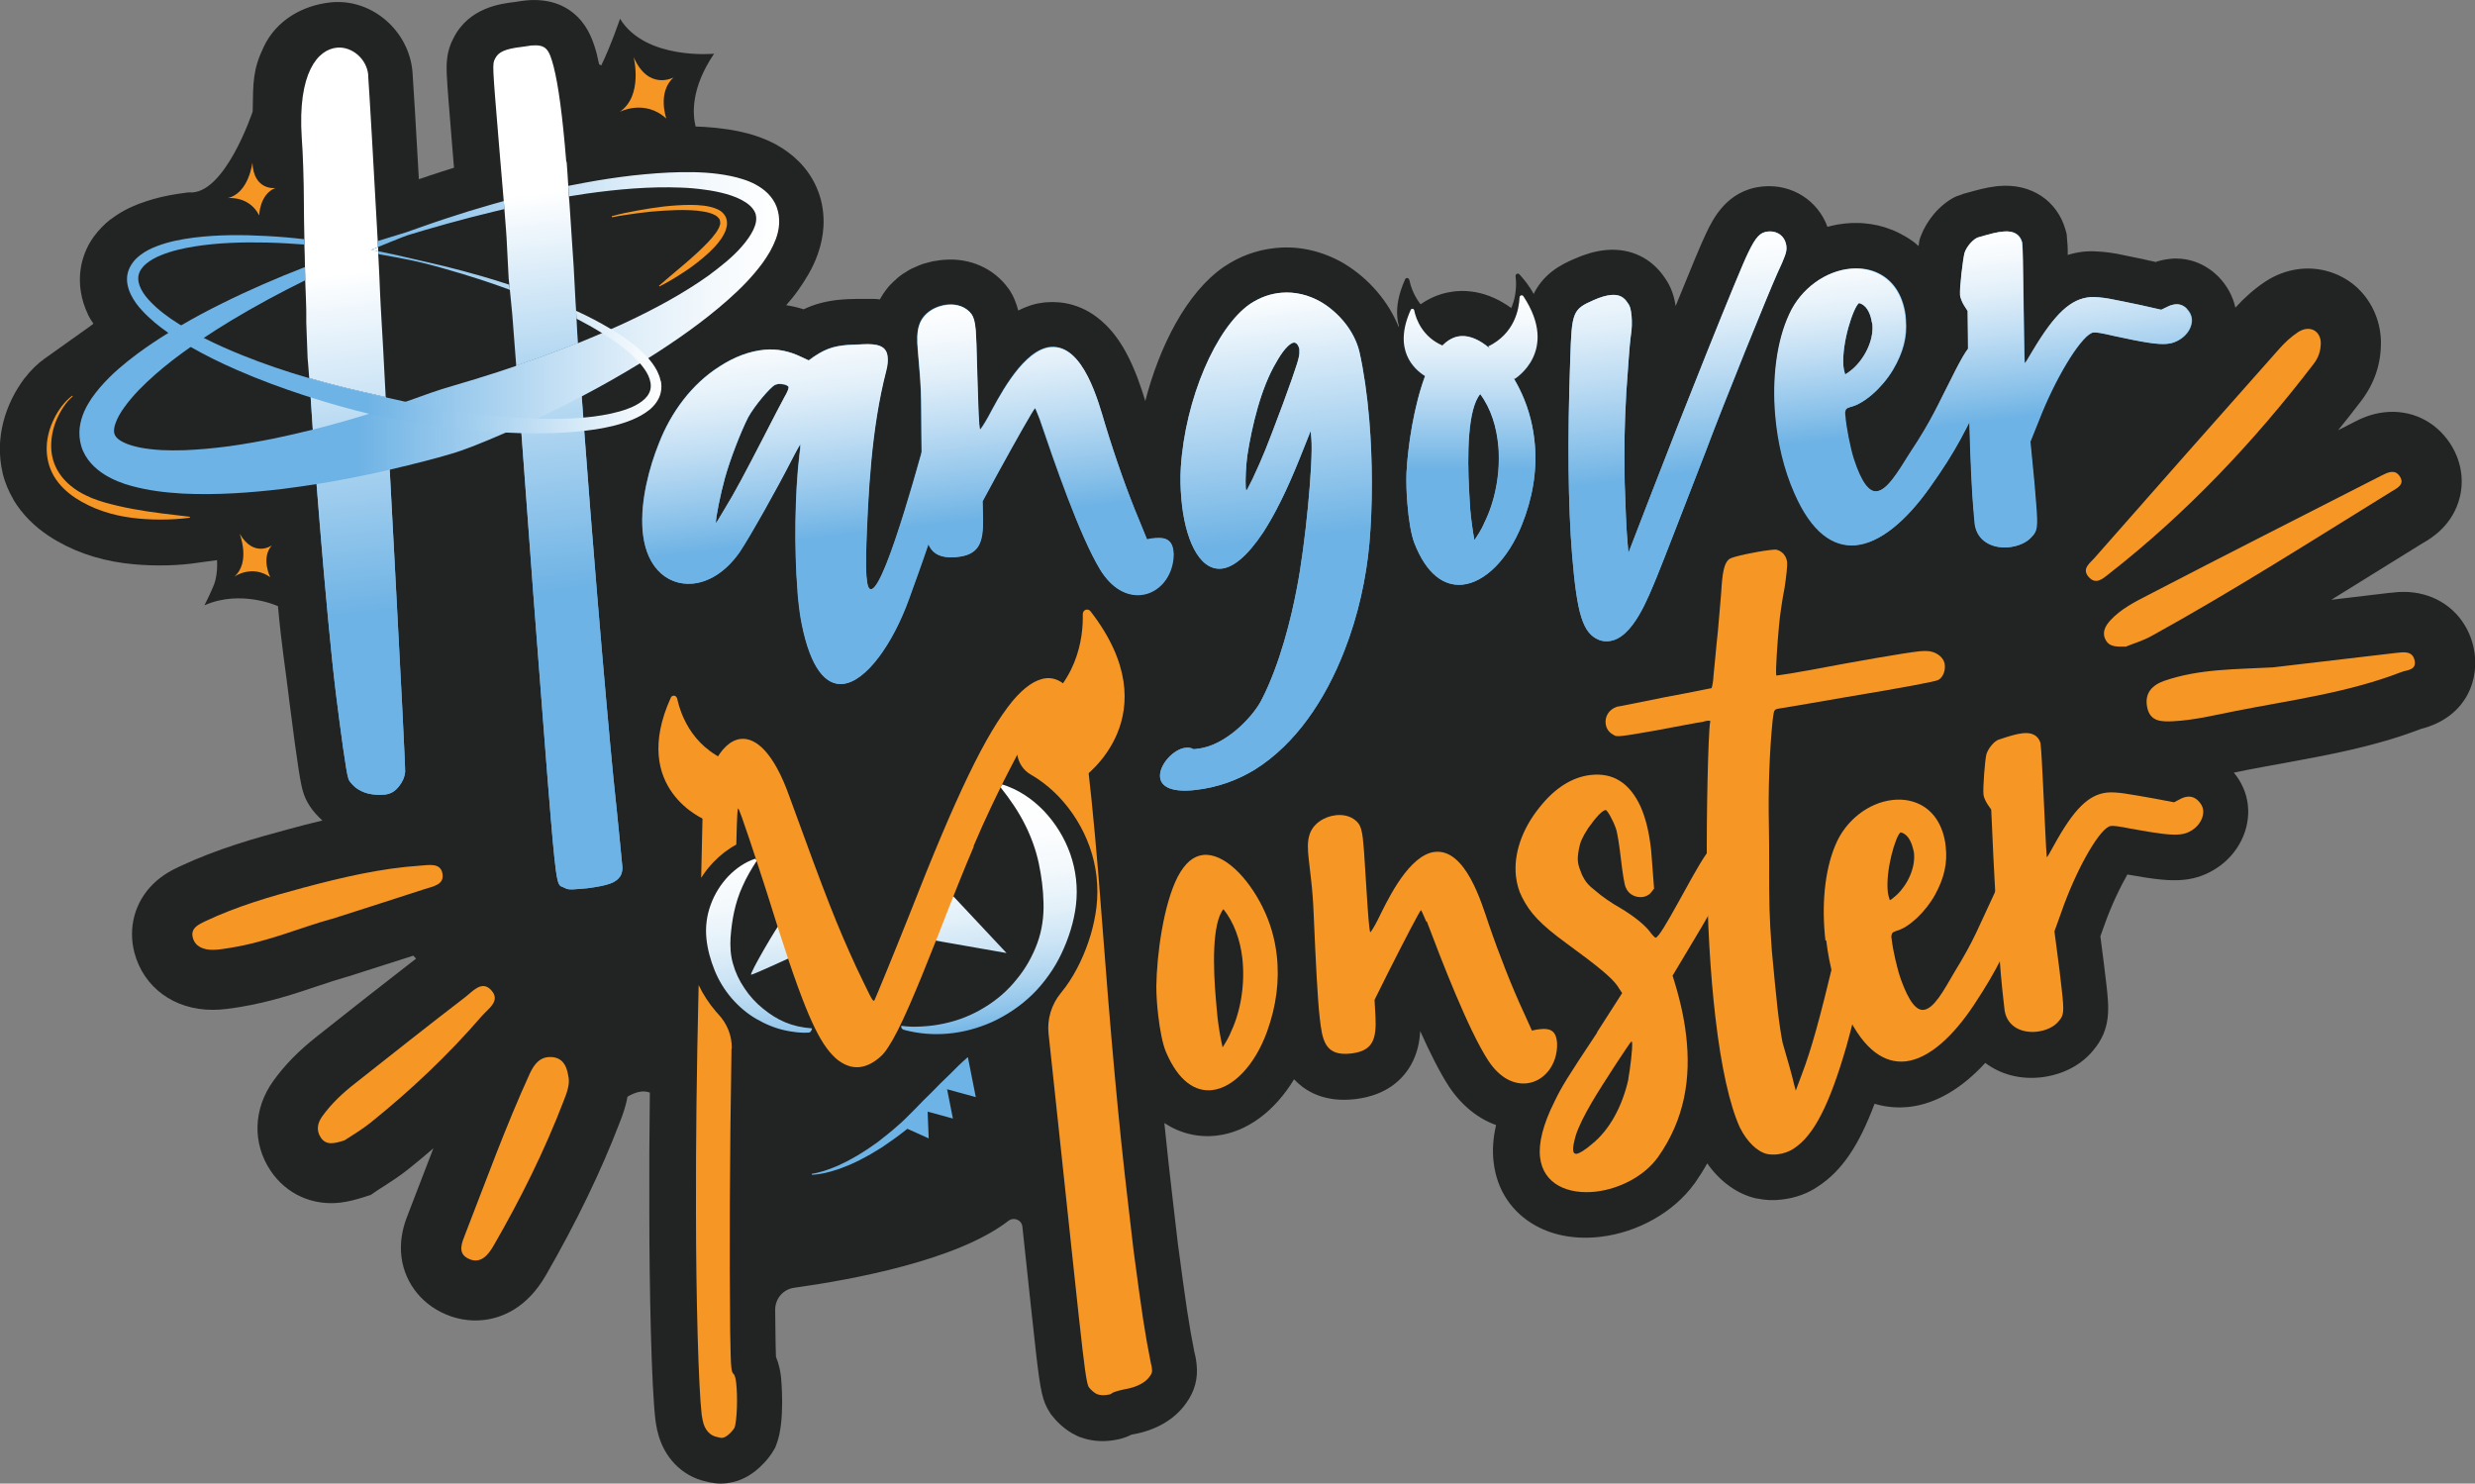
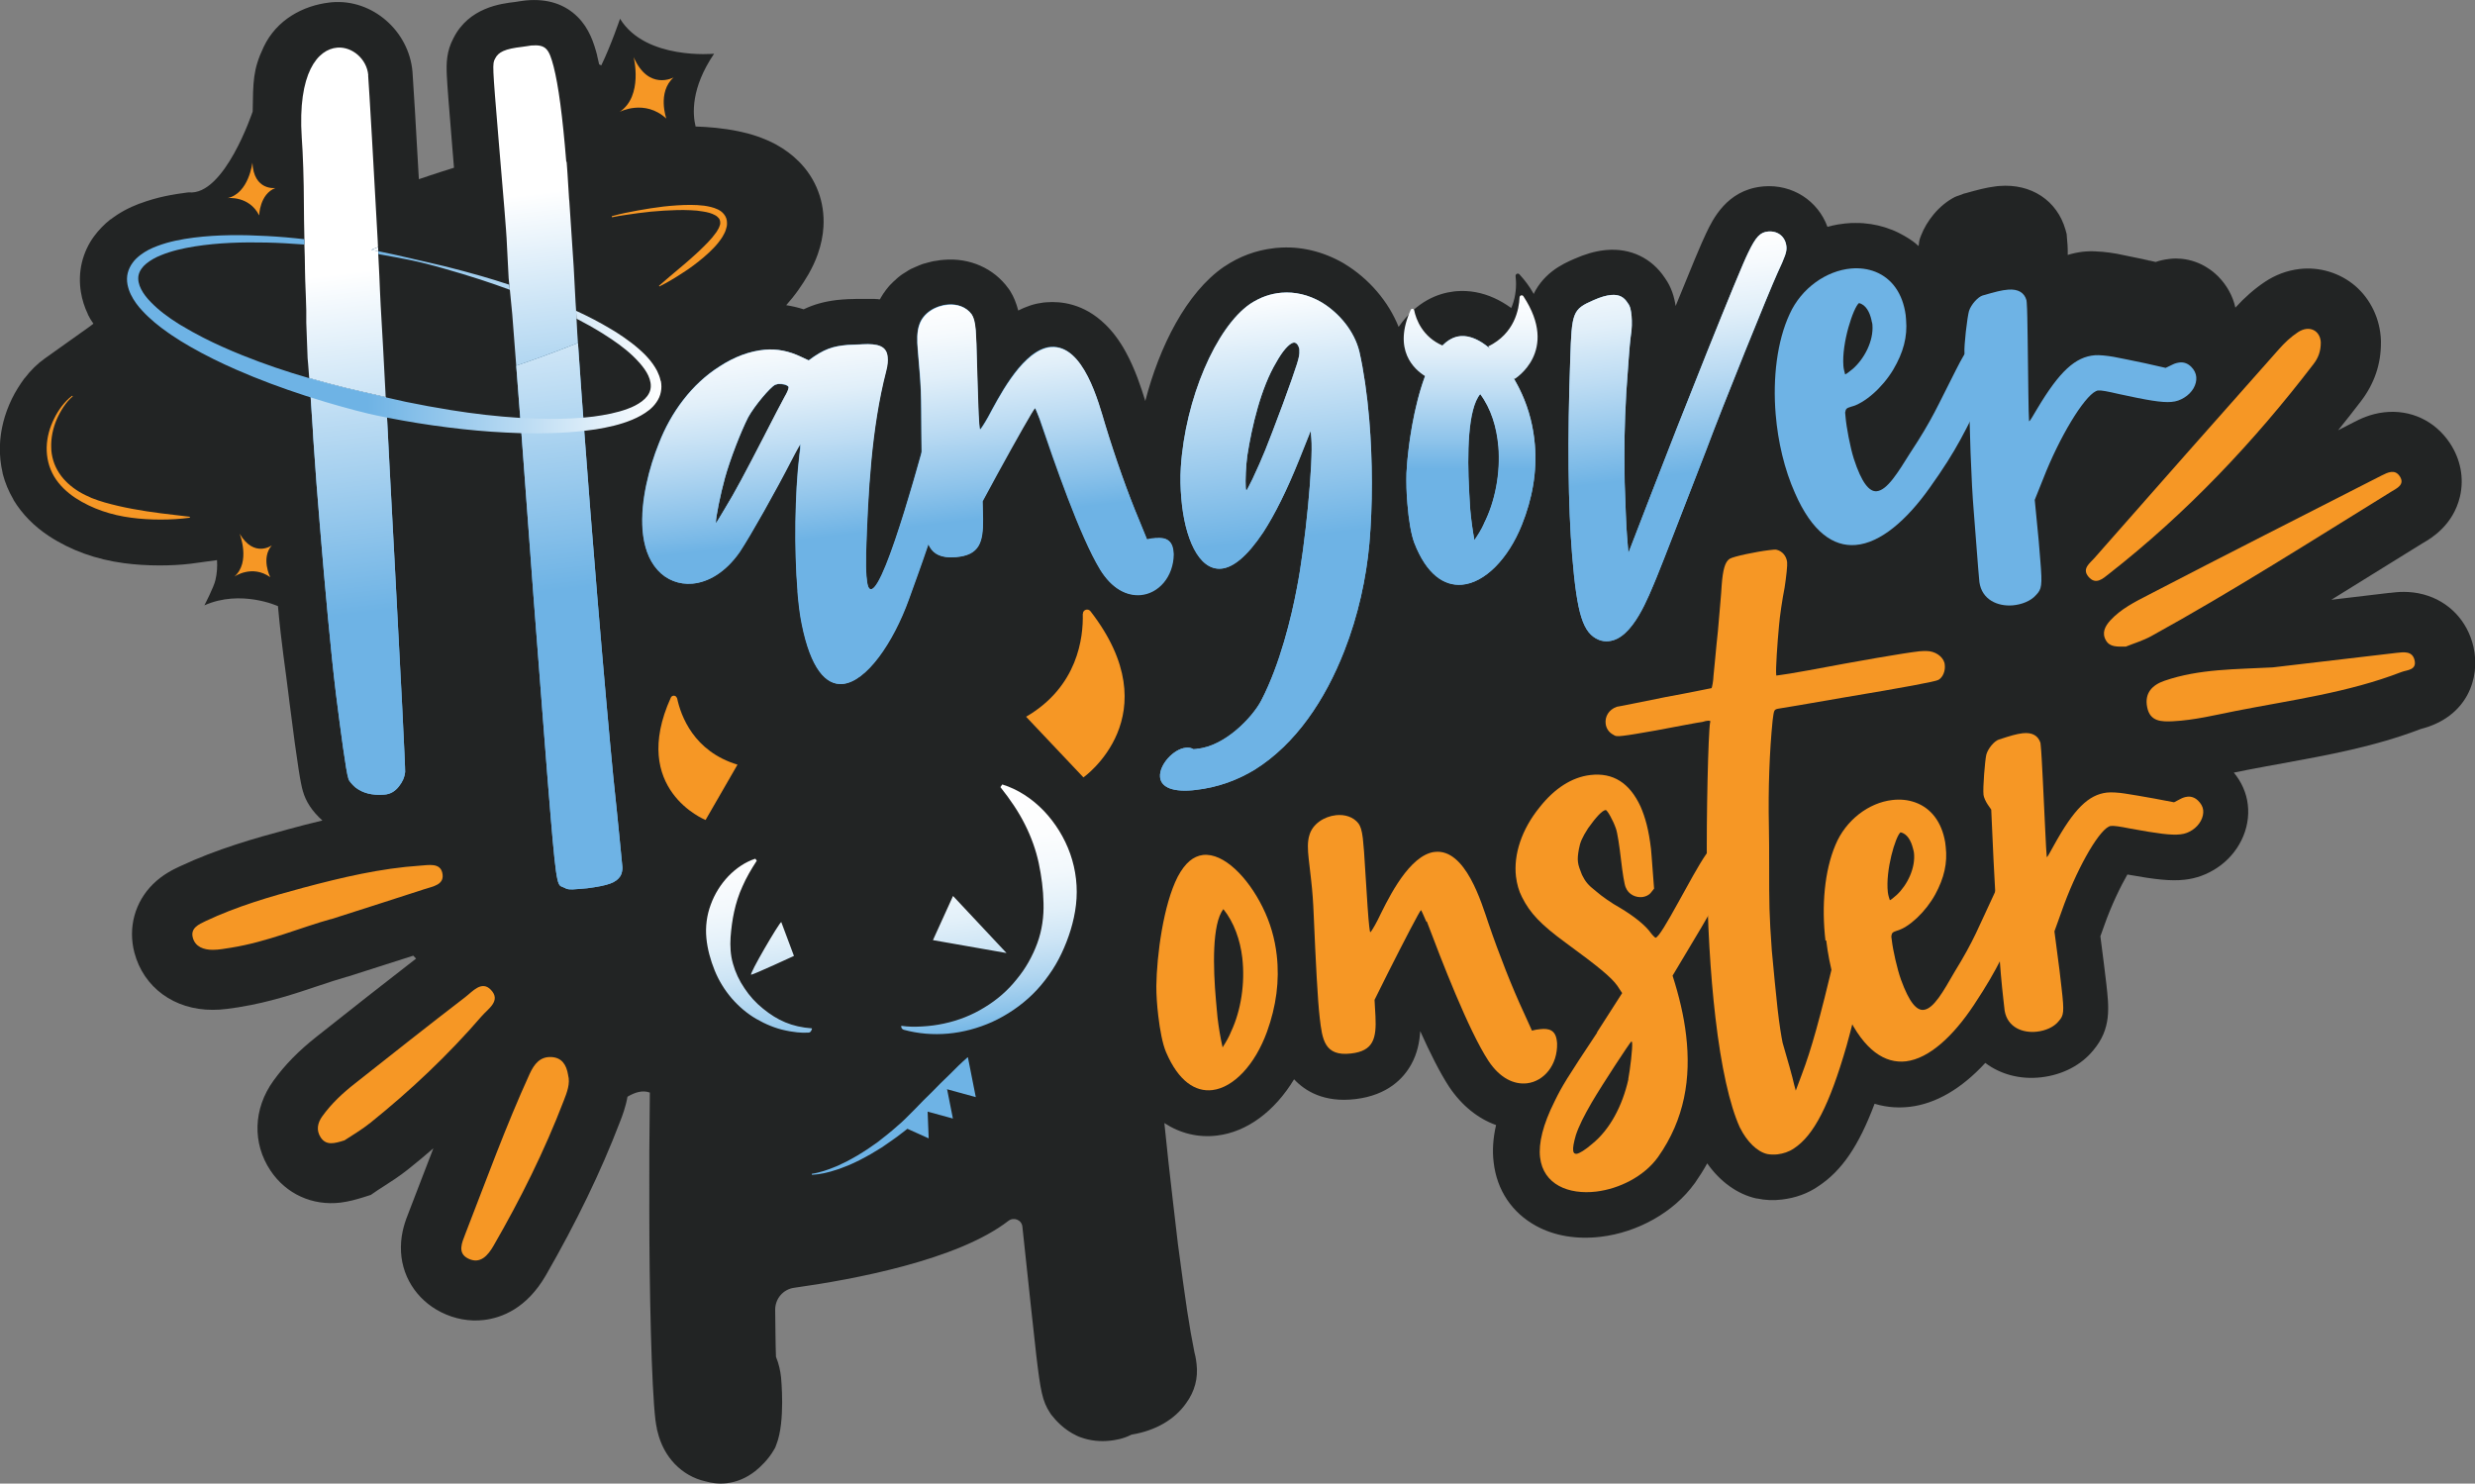
<svg xmlns="http://www.w3.org/2000/svg" xmlns:xlink="http://www.w3.org/1999/xlink" id="Layer_2" data-name="Layer 2" viewBox="0 0 186.02 111.51">
  <rect x="0" y="0" width="186.02" height="111.51" fill="#808080" stroke="none" />
  <defs>
    <style>
      .cls-1 {
        fill: url(#linear-gradient-8);
      }

      .cls-2 {
        fill: url(#linear-gradient-7);
      }

      .cls-3 {
        fill: url(#linear-gradient-5);
      }

      .cls-4 {
        fill: url(#linear-gradient-6);
      }

      .cls-5 {
        fill: url(#linear-gradient-9);
      }

      .cls-6 {
        fill: url(#linear-gradient-4);
      }

      .cls-7 {
        fill: url(#linear-gradient-3);
      }

      .cls-8 {
        fill: url(#linear-gradient-2);
      }

      .cls-9 {
        fill: url(#linear-gradient);
      }

      .cls-10 {
        fill: #222424;
      }

      .cls-11 {
        fill: #6eb3e5;
      }

      .cls-12 {
        fill: url(#linear-gradient-10);
      }

      .cls-13 {
        fill: url(#linear-gradient-11);
      }

      .cls-14 {
        fill: #f69725;
      }
    </style>
    <linearGradient id="linear-gradient" x1="1954.76" y1="1605.26" x2="1954.76" y2="1577.78" gradientTransform="translate(-2059.38 -1279.06) rotate(-6.7)" gradientUnits="userSpaceOnUse">
      <stop offset=".32" stop-color="#6eb3e5" />
      <stop offset=".38" stop-color="#8cc3ea" />
      <stop offset=".46" stop-color="#afd5f0" />
      <stop offset=".55" stop-color="#cce4f5" />
      <stop offset=".64" stop-color="#e2f0f9" />
      <stop offset=".74" stop-color="#f2f8fc" />
      <stop offset=".85" stop-color="#fcfdfe" />
      <stop offset="1" stop-color="#fff" />
    </linearGradient>
    <linearGradient id="linear-gradient-2" x1="1934.34" y1="1553.47" x2="1934.34" y2="1529.72" gradientTransform="translate(-2059.38 -1279.06) rotate(-6.7)" gradientUnits="userSpaceOnUse">
      <stop offset="0" stop-color="#6eb3e5" />
      <stop offset="1" stop-color="#fff" />
    </linearGradient>
    <linearGradient id="linear-gradient-3" x1="1919.49" y1="1560.49" x2="1919.49" y2="1533.97" xlink:href="#linear-gradient-2" />
    <linearGradient id="linear-gradient-4" x1="1925.77" y1="1581.91" x2="1925.77" y2="1532.21" gradientTransform="translate(-2059.38 -1279.06) rotate(-6.7)" gradientUnits="userSpaceOnUse">
      <stop offset=".45" stop-color="#6eb3e5" />
      <stop offset="1" stop-color="#fff" />
    </linearGradient>
    <linearGradient id="linear-gradient-5" x1="1959.23" y1="1568.88" x2="1959.23" y2="1541.5" gradientTransform="translate(-2059.38 -1279.06) rotate(-6.7)" gradientUnits="userSpaceOnUse">
      <stop offset=".4" stop-color="#6eb3e5" />
      <stop offset=".49" stop-color="#8bc2ea" />
      <stop offset=".66" stop-color="#bddcf3" />
      <stop offset=".8" stop-color="#e1eff9" />
      <stop offset=".92" stop-color="#f6fafd" />
      <stop offset="1" stop-color="#fff" />
    </linearGradient>
    <linearGradient id="linear-gradient-6" x1="1985.39" y1="1579.88" x2="1985.39" y2="1543.53" gradientTransform="translate(-2059.38 -1279.06) rotate(-6.7)" gradientUnits="userSpaceOnUse">
      <stop offset=".49" stop-color="#6eb3e5" />
      <stop offset="1" stop-color="#fff" />
    </linearGradient>
    <linearGradient id="linear-gradient-7" x1="2018.02" y1="1572.41" x2="2018.02" y2="1543.22" xlink:href="#linear-gradient-5" />
    <linearGradient id="linear-gradient-8" x1="2041.06" y1="1568.89" x2="2041.06" y2="1545.27" xlink:href="#linear-gradient-5" />
    <linearGradient id="linear-gradient-9" x1="5.96" y1="25.03" x2="58.56" y2="25.03" gradientTransform="matrix(1,0,0,1,0,0)" xlink:href="#linear-gradient-5" />
    <linearGradient id="linear-gradient-10" x1="9.54" y1="25.13" x2="49.69" y2="25.13" gradientTransform="matrix(1,0,0,1,0,0)" xlink:href="#linear-gradient-4" />
    <linearGradient id="linear-gradient-11" x1="110.54" y1="43.96" x2="110.54" y2="22.2" gradientTransform="matrix(1,0,0,1,0,0)" xlink:href="#linear-gradient-5" />
  </defs>
  <g id="Layer_1-2" data-name="Layer 1">
    <g>
      <path class="cls-10" d="M113.91,20.75c.11.93.07,2.88-1.83,4.21l2.45,2.21s3.19-2.7-.33-6.55c-.11-.12-.3-.03-.29.13Z" />
-       <path class="cls-10" d="M105.92,21.02c.18.86.81,2.6,2.95,3.25l-1.56,2.7s-3.73-1.49-1.7-5.98c.06-.14.27-.12.3.03Z" />
      <path class="cls-10" d="M182.11,40.81l.04-.02c.55-.32,2.23-1.3,2.74-3.47.32-1.37.05-2.8-.76-4.02-1.12-1.68-2.96-2.54-4.95-2.31-1.05.12-1.85.53-2.24.73-.4.21-.81.41-1.21.62.58-.72,1.16-1.45,1.73-2.2.99-1.3,1.5-2.78,1.49-4.4v-.08s0-.08,0-.08c-.06-1.59-.76-3.08-1.93-4.09-1.15-.98-2.68-1.45-4.2-1.27-.92.11-1.79.43-2.6.97-.76.51-1.51,1.16-2.21,1.93-.19-.86-.63-1.67-1.28-2.33l-.03-.03c-.12-.12-.25-.23-.38-.34-.11-.09-.23-.17-.35-.25-.61-.41-1.3-.65-2.02-.72-.26-.02-.52-.03-.79,0-.06,0-.11.01-.17.02h0s0,0,0,0c-.33.04-.66.11-.97.22l-.44-.1h-.05s-.06-.02-.09-.03c-.07-.01-.15-.03-.24-.05-.02,0-.05-.01-.07-.02-.61-.13-1.58-.33-2.04-.42-.03,0-.07-.01-.13-.02-.39-.07-1.38-.21-2.19-.15-.08,0-.15.01-.23.02-.4.05-.77.13-1.13.24,0-.06,0-.11,0-.16,0-.07,0-.13,0-.19,0-.27-.02-.5-.04-.69l-.02-.26-.02-.27-.09-.33c-.63-2.19-2.58-3.48-4.98-3.28-.09,0-.19.02-.28.03-.73.09-1.35.26-2.31.53h-.04s-.04.02-.04.02c-.15.05-.29.1-.43.16-.01,0-.02,0-.03.01,0,0-.01,0-.02,0-.04.02-.08.04-.13.06,0,0-.01,0-.02,0-1.25.63-2.16,1.84-2.57,2.9-.03.08-.06.16-.09.24l-.02.08-.02.08s-.01.05-.02.08c0,.01,0,.02,0,.04,0,.02,0,.03-.01.05,0,.01,0,.03,0,.04,0,.02,0,.04-.01.06,0,.02,0,.03-.01.05,0,.02,0,.04-.01.05,0,.01,0,.02,0,.03,0,0-.02-.02-.03-.02-.05-.05-.11-.09-.16-.14-.02-.01-.03-.03-.04-.04-.07-.06-.14-.11-.21-.16-.02-.01-.04-.03-.06-.04-.05-.04-.11-.08-.16-.11-.03-.02-.05-.03-.08-.05-.05-.04-.11-.07-.16-.1-.02-.01-.04-.03-.07-.04-.07-.05-.15-.09-.23-.13-.02,0-.03-.02-.05-.03-.06-.03-.12-.07-.19-.1-.03-.01-.05-.03-.08-.04-.06-.03-.11-.06-.17-.08-.03-.01-.05-.03-.08-.04-.08-.03-.16-.07-.24-.1,0,0,0,0-.01,0-.67-.27-1.37-.43-2.11-.49-.2-.02-.4-.02-.61-.02,0,0-.01,0-.02,0-.21,0-.43,0-.65.03-.09,0-.18.02-.27.03-.26.03-.52.07-.77.13-.03,0-.05.01-.08.02-.11.02-.21.05-.32.08-.71-1.95-2.62-3.22-4.81-3.04-.06,0-.11.01-.17.02-2.59.3-3.64,2.45-4.14,3.51-.33.67-1.21,2.79-2.29,5.46-.1-.65-.3-1.4-.81-2.11-.98-1.48-2.56-2.25-4.37-2.1-.07,0-.13.01-.2.02-.71.08-1.45.3-2.24.65-.87.38-2.47,1.09-3.23,3.04-.2.5-.32,1.01-.39,1.61-1.44-1.44-3.23-2.39-5.26-2.22-.06,0-.12.01-.18.02-1.17.14-2.78.72-4.14,2.66-.76-1.9-2.22-3.62-4.07-4.74l-.03-.02-.03-.02c-1.56-.9-3.28-1.31-4.98-1.16-.1,0-.2.02-.29.03-1.31.15-2.56.61-3.69,1.37l-.05.03c-2.81,1.94-4.84,5.98-5.9,10.08-.31-1.01-.77-2.41-1.46-3.67-.48-.88-1.01-1.57-1.55-2.09-1.62-1.58-3.35-1.74-4.4-1.66-.08,0-.16.01-.24.02-.31.04-.61.1-.9.19-.05.02-.1.03-.15.05-.29.1-.58.22-.85.36-.07-.28-.16-.54-.26-.79-.09-.22-.2-.44-.33-.65l-.07-.11-.08-.11c-1.09-1.51-2.9-2.32-4.86-2.15-.07,0-.14.01-.22.02-.07,0-.13.02-.2.03-.02,0-.04,0-.06.01-.04,0-.09.01-.13.02-.03,0-.05,0-.08.01-.04,0-.08.02-.12.02-.03,0-.05.01-.08.02-.04,0-.08.02-.12.03-.03,0-.05.01-.08.02-.04.01-.08.02-.12.03-.02,0-.05.01-.07.02-.05.01-.09.03-.14.04-.02,0-.03,0-.05.01-.06.02-.12.04-.19.06-.01,0-.03.01-.04.02-.05.02-.09.04-.14.05-.02,0-.04.02-.06.03-.04.02-.08.03-.12.05-.02.01-.05.02-.07.03-.04.02-.07.03-.11.05-.02.01-.05.02-.07.03-.04.02-.07.04-.11.05-.02.01-.04.02-.07.03-.04.02-.08.04-.11.06-.02.01-.04.02-.05.03-.05.03-.11.06-.16.1,0,0,0,0,0,0-.05.03-.11.07-.16.1-.02.01-.03.02-.05.03-.04.02-.07.05-.11.07-.02.01-.04.03-.06.04-.03.02-.06.05-.1.07-.02.02-.04.03-.06.05-.03.02-.06.05-.09.07-.02.02-.04.03-.06.05-.03.03-.06.05-.09.08-.02.02-.04.03-.05.05-.03.03-.07.06-.1.09-.01.01-.02.02-.04.03-.05.04-.09.09-.13.13-.01.01-.02.02-.03.03-.03.03-.07.07-.1.1-.02.02-.03.03-.05.05-.03.03-.05.06-.08.09-.02.02-.03.04-.05.06-.02.03-.05.06-.07.09-.02.02-.03.04-.05.06-.02.03-.05.06-.07.09-.01.02-.03.04-.04.06-.02.03-.05.07-.07.1-.01.02-.03.04-.04.05-.03.05-.06.09-.09.14,0,0,0,.01-.01.02-.03.05-.06.1-.1.16-.01.02-.02.04-.03.06-.02.03-.03.05-.05.08-.02,0-.04,0-.06,0-.04,0-.09-.01-.13-.02-.03,0-.05,0-.08,0-.04,0-.08,0-.12-.01-.03,0-.05,0-.08,0-.04,0-.08,0-.12,0-.03,0-.05,0-.08,0-.04,0-.08,0-.11,0-.02,0-.05,0-.07,0-.04,0-.08,0-.11,0-.02,0-.05,0-.07,0-.04,0-.08,0-.12,0-.02,0-.04,0-.06,0-.04,0-.08,0-.12,0-.02,0-.03,0-.05,0-.06,0-.11,0-.16,0h-.06s-.06,0-.06,0c-.05,0-.1,0-.15,0-.1,0-.2,0-.31.01-.15,0-.31,0-.48.02-.06,0-.12,0-.18.01-.15.01-.3.03-.44.04-.92.11-1.72.32-2.51.7-.43-.14-.87-.24-1.31-.31.31-.35.62-.73.91-1.14h0c.28-.39.53-.79.76-1.18.29-.51.52-1,.7-1.51.25-.71.39-1.39.43-2.08.05-.9-.08-1.82-.4-2.65-.31-.83-.81-1.6-1.45-2.24-.49-.49-1.05-.91-1.7-1.27-.46-.25-.96-.46-1.51-.65h-.01c-.43-.15-.88-.26-1.31-.35-1.16-.24-2.27-.33-3.23-.36-.23-.92-.37-2.88,1.39-5.47,0,0-5.15.5-7.07-2.63,0,0-.66,1.96-1.41,3.51l-.16-.08c-.05-.23-.1-.45-.15-.65v-.03c-.25-.94-.59-2.01-1.46-2.88-.96-.96-2.26-1.39-3.85-1.25-.06,0-.12.01-.18.02-.17.02-.31.04-.43.06-.03,0-.07.01-.1.02h-.02s-.12.02-.12.02c-1.05.12-3.48.41-4.64,2.72-.53,1-.54,1.89-.5,2.79.04.82.15,2.22.38,5l.16,1.95c-.57.18-1.16.36-1.78.57-.28.09-.56.19-.86.29-.21-3.77-.43-7.5-.48-8.07-.26-3.08-3.02-5.48-6.04-5.23-.06,0-.12.01-.19.02-1.99.23-3.98,1.29-4.95,3.33-.83,1.74-.79,2.65-.83,4.86,0,0-2.11,6.36-4.81,6.08-.05,0-.17.02-.17.02-.94.12-2.18.32-3.5.82h-.02c-.84.32-1.55.71-2.17,1.19h-.02c-.48.38-.89.81-1.23,1.27-.44.59-.75,1.28-.92,1.99h0c-.17.72-.19,1.48-.07,2.21.09.56.27,1.13.53,1.67v.02c.17.33.2.37.41.68-.23.19-.92.67-.92.67l-2.74,1.95c-.55.39-1.05.88-1.51,1.48h-.01c-.35.48-.67.98-.94,1.53-.56,1.15-.87,2.35-.91,3.56-.02.68.05,1.37.21,2.05v.03c.18.69.45,1.34.81,1.95v.02c.65,1.07,1.55,1.99,2.68,2.73h0c1.63,1.07,3.53,1.75,5.63,2.03.84.11,1.73.17,2.66.17.81,0,1.61-.04,2.35-.13.1-.01.2-.02.3-.04l1.68-.23c.03.5,0,.99-.12,1.5-.11.51-.83,1.9-.83,1.9,2.74-1.22,5.53.06,5.53.06.27,3,.55,4.59.84,7.01v.02c.66,5.22.88,6.36,1.03,6.86.22.8.71,1.54,1.47,2.22-.89.21-1.77.44-2.61.67-2.46.66-5.32,1.47-8.11,2.78l-.04.02c-.43.2-1.23.58-1.97,1.31-1.37,1.35-1.89,3.28-1.4,5.15.69,2.62,3,4.31,5.89,4.3.34,0,.69-.02,1.07-.07.32-.04.6-.08.85-.12l.16-.03c2.17-.35,4.13-1,5.85-1.58.77-.26,1.51-.5,2.14-.68l.09-.02.09-.03c.75-.24,1.47-.47,2.16-.69.91-.29,1.79-.57,2.66-.85l.21.22c-2.47,1.91-4.93,3.85-7.43,5.83-1.4,1.1-2.44,2.17-3.29,3.35-1.52,2.1-1.6,4.7-.21,6.77,1.17,1.74,3.13,2.64,5.25,2.39.64-.08,1.19-.24,1.65-.38l.63-.2.54-.37c.11-.07.26-.17.42-.27.52-.33,1.17-.75,1.84-1.28.65-.52,1.28-1.04,1.9-1.58-.26.67-.52,1.34-.77,2-.35.91-.71,1.86-1.07,2.78l-.03.08c-.21.53-.56,1.42-.57,2.55-.03,2.09,1.13,3.96,3.03,4.91,1.02.51,2.13.71,3.22.58,1.32-.16,3.2-.86,4.64-3.35,2.3-4,4.13-7.77,5.57-11.53.18-.46.43-1.11.57-1.9.57-.34,1.15-.51,1.68-.31-.04,3.09-.05,5.87-.04,8.9,0,5.76.16,13.22.46,15.71.03.27.08.49.11.64v.04s.05.19.05.19c.45,1.92,1.82,3.34,3.6,3.74.33.09.91.22,1.59.14.78-.09,1.48-.39,2.14-.9.42-.33,1-.9,1.38-1.55l.13-.22.09-.24c.69-1.73.35-5.03.35-5.06-.05-.44-.15-.98-.38-1.53-.02-.43-.03-1.11-.04-1.87v-.06c0-.53-.01-1.07-.02-1.61,0-.83.6-1.54,1.43-1.65,4.38-.61,12.28-2.07,16.1-5.03.41-.31,1-.07,1.05.44h0c.52,4.9.84,7.85,1.04,9.63.32,2.7.46,3.48,1.03,4.35l.07.11.08.1c.24.31.9,1.08,1.89,1.53l.13.06.14.05c.71.26,1.47.34,2.25.25.3-.04.91-.11,1.57-.45.02,0,.04,0,.05-.01,1.78-.3,3.21-1.14,4.06-2.36.64-.88.91-1.87.78-2.95-.02-.16-.05-.46-.16-.87-.42-2.12-.62-3.48-1.24-8.13l-.4-3.42c-.22-1.86-.42-3.72-.62-5.68,1.19.78,2.55,1.11,3.95.94,2.25-.26,4.34-1.82,5.8-4.23.82.88,2.25,1.77,4.61,1.49,2.43-.29,3.62-1.57,4.19-2.6.46-.82.63-1.69.68-2.51.74,1.65,1.47,3.1,2.15,4.15l.02.03c.95,1.42,2.18,2.4,3.53,2.88-.23,1-.29,1.93-.18,2.81.24,2.09,1.38,3.78,3.19,4.77,1.37.75,3.04,1.03,4.84.82,2.81-.33,5.52-1.86,7.06-4l.02-.02c.34-.49.66-.99.94-1.5.97,1.38,2.27,2.32,3.7,2.64h.05c.59.13,1.23.16,1.86.08,1.03-.12,1.97-.46,2.77-1.02,1.73-1.15,3-2.99,4.2-6.18,1.01.31,1.94.31,2.64.23,1.96-.23,3.9-1.36,5.68-3.3,1.12.85,2.61,1.27,4.22,1.08s2.99-.92,3.89-2.02c1.38-1.63,1.19-3.22.98-5.06l-.17-1.41-.27-2.11.27-.75c.56-1.6,1.25-3,1.76-3.89,2.07.37,3.23.51,4.31.39.88-.1,1.64-.38,2.4-.87,1.64-1.07,2.56-2.95,2.34-4.78-.1-.87-.47-1.7-1.05-2.4.04,0,.07-.02.11-.02.31-.07.63-.13.94-.19.87-.17,1.77-.33,2.64-.49,3.39-.62,6.89-1.25,10.37-2.58,3.48-.89,4.49-3.82,3.95-6.18-.45-1.95-1.85-3.42-3.75-3.93-1.08-.29-2.03-.18-2.48-.12h-.07c-1.46.18-2.92.35-4.38.52,1.08-.67,2.15-1.33,3.21-1.99,1.21-.75,2.46-1.53,3.68-2.28Z" />
      <path class="cls-9" d="M59.67,71.85s-3.01,1.39-3.21,1.41,2.09-3.9,2.26-3.96l.95,2.54ZM70.12,70.66l5.53.97-4.02-4.29-1.51,3.32ZM61.01,77.29c-1.49-.11-2.57-.59-3.66-1.48-.55-.44-1.02-.96-1.4-1.54-.39-.57-.68-1.19-.86-1.84-.19-.65-.22-1.33-.18-1.98.05-.66.13-1.29.27-1.93.14-.64.34-1.28.63-1.91.28-.64.64-1.26,1.07-1.92l-.11-.15c-.77.25-1.46.73-2.03,1.32-.57.6-1.03,1.33-1.32,2.13-.3.8-.41,1.67-.33,2.51.08.84.31,1.66.62,2.43.31.77.75,1.48,1.28,2.1.54.62,1.16,1.15,1.85,1.55.69.4,1.43.71,2.2.87.19.04.38.08.58.1.1.01.19.03.29.04l.29.02c.19.02.39,0,.58,0,.19,0,.25-.3.25-.3ZM67.74,77.09c-.03.14.05.27.19.31,2.18.59,4.49.37,6.64-.59,1.11-.51,2.15-1.21,3.04-2.08.45-.44.85-.92,1.21-1.43.37-.51.69-1.06.96-1.63.54-1.14.94-2.38,1.09-3.66.15-1.29,0-2.61-.43-3.83-.43-1.22-1.13-2.34-2-3.25-.88-.91-1.94-1.61-3.11-1.97l-.14.2c.74.93,1.36,1.84,1.84,2.8.48.95.83,1.93,1.04,2.91.21.99.34,1.99.36,3,.03,1.01-.11,2.05-.47,3.03-.18.49-.4.96-.66,1.42-.26.46-.56.89-.9,1.3-.66.83-1.48,1.54-2.41,2.1-.92.57-1.95.98-3.04,1.21-.54.12-1.1.19-1.66.22-.56.03-.99.03-1.56-.05h0ZM71.16,81.9s.02-.02.03-.03l2.15.59-.58-2.93s0,0,0-.01h0s0-.03,0-.03h0s-.04-.02-.04-.02c-.48.42-.92.85-1.36,1.3l-.67.65-.65.66c-.22.21-.44.43-.66.65l-.32.33c-.1.11-.21.22-.32.33l-.65.65c-.21.22-.45.42-.68.62-.46.42-.95.79-1.43,1.17l-.76.53c-.25.17-.52.33-.78.49-.26.16-.54.3-.81.45-.14.07-.28.13-.42.2-.14.07-.28.14-.42.19l-.43.17-.44.15c-.29.09-.6.17-.9.21v.08c.64-.03,1.25-.18,1.85-.38.15-.04.3-.1.45-.16.15-.06.3-.11.44-.17.29-.13.58-.25.86-.4.28-.15.56-.29.83-.45l.81-.49c.52-.36,1.05-.71,1.54-1.1.14-.1.27-.2.4-.31l1.6.72-.08-2.01,1.9.52-.43-2.17Z" />
-       <path class="cls-14" d="M55,78.8c.02-.95-.35-1.86-1-2.56-.06-.07-.13-.14-.19-.21-.52-.61-.96-1.28-1.3-1.99-.16,6.87-.21,11.51-.2,17,0,6.48.19,13.25.43,15.31.03.22.08.37.09.48.15.66.54,1.07,1.05,1.17.2.05.31.08.39.07.15-.02.26-.07.43-.2.17-.13.41-.39.5-.55.2-.52.25-2.38.13-3.39-.04-.34-.11-.59-.19-.66s-.13-.14-.17-.47c-.05-.41-.06-1.17-.09-2.68-.06-5.97-.04-12.91.1-21.3ZM73.17,63.6c.46-1.09.87-1.99,1.29-2.88.31-.66.63-1.31.98-2.02l.59-1.15.43-.83h0c.09.62.45,1.17,1,1.49.75.43,1.45.98,2.09,1.64,1.03,1.07,1.84,2.38,2.35,3.8.51,1.43.69,3,.51,4.53-.17,1.39-.58,2.78-1.23,4.15-.32.67-.69,1.3-1.1,1.86-.1.13-.22.29-.35.45-.7.85-1.04,1.96-.92,3.06.14,1.34.29,2.71.44,4.1,1.22,11.35,1.79,16.89,2.11,19.62.29,2.51.4,2.72.49,2.86.13.17.39.41.59.5.24.09.47.1.69.07.19-.02.34-.04.44-.13.07-.08.51-.21.95-.3.93-.15,1.61-.53,1.9-.98.16-.21.19-.33.16-.55-.01-.11-.03-.26-.09-.48-.45-2.26-.65-3.6-1.3-8.49l-.4-3.44c-.71-6.02-1.28-12.21-2.03-22.13-.26-3.5-.64-7.74-1-10.8-.25-2.13-.51-3.7-.64-4.13-.25-.8-.73-1.66-1.1-1.96-.42-.37-.94-.54-1.42-.48-.79.09-1.63.68-2.49,1.7-2.02,2.47-4.22,7.02-7.78,16.12-1.11,2.79-2.53,6.25-2.62,6.41h-.04c-.11.02-.32-.45-1.32-2.53-1.48-3.24-2.13-4.87-5.04-12.87-1.14-3.2-2.49-4.41-3.65-4.27-1.53.18-2.79,2.68-2.86,5.99-.02.67-.06,2.4-.1,4.45.27-.43.58-.82.92-1.18.52-.54,1.1-.99,1.72-1.32.06-2.4.09-2.71.14-2.72.07.05.39.96.84,2.3.34,1.01.75,2.27,1.18,3.6.06.19.13.39.19.59,1.21,3.9,2.11,6.58,2.86,8.44.66,1.63,1.21,2.65,1.78,3.34.16.19.32.36.48.51.59.5,1.18.73,1.82.66.56-.07,1.1-.36,1.64-.87.16-.16.32-.36.49-.63.42-.63.92-1.61,1.57-3.09.58-1.32,1.28-3.04,2.16-5.27,1.17-3.02,2-5.08,2.7-6.72" />
      <path class="cls-14" d="M87.05,76.3c-.09-.75-.14-1.5-.14-2.18.03-2.32.53-6.13,1.61-8.23.56-1.05,1.18-1.54,1.89-1.63,1.57-.18,3.38,1.69,4.48,3.91.59,1.18.93,2.39,1.07,3.63.22,1.91-.04,3.83-.73,5.74-.89,2.46-2.5,4.2-4.11,4.39-1.27.15-2.54-.65-3.48-2.85-.26-.61-.46-1.65-.59-2.77ZM93.37,71.99c-.16-1.35-.62-2.66-1.42-3.66-.86,1.09-.78,4.38-.56,6.85.05.45.07.9.12,1.31.09.75.21,1.49.38,2.23.26-.41.48-.78.65-1.21.73-1.56,1.05-3.61.83-5.52Z" />
      <path class="cls-14" d="M107.2,69.27c-.21-.47-.37-.87-.4-.86-.07,0-1.25,2.27-2.51,4.77l-.98,1.97.07,1.24c.08,1.66-.15,2.6-1.83,2.79-2.02.24-2.17-1.07-2.36-2.68-.16-1.38-.3-4.21-.45-7.68-.04-1.02-.1-1.85-.2-2.71l-.18-1.57c-.07-.64-.11-1.28.06-1.79.24-.82,1.09-1.38,1.99-1.48.64-.07,1.3.11,1.7.63.14.21.24.46.32,1.1.06.52.12,1.31.19,2.56.13,2.11.22,3.46.29,4.06.04.3.05.45.09.44s.29-.41.54-.9c.64-1.29,2.09-4.45,3.92-5.05.15-.05.26-.07.37-.08,2.32-.27,3.52,3.83,4.04,5.36.81,2.37,1.78,4.83,2.65,6.7l.62,1.37c.22-.06.41-.09.63-.11.64-.07,1.14.06,1.24.88l.02.19c.04,1.63-.99,2.85-2.26,3-.97.11-2.02-.37-2.89-1.67-1.52-2.32-3.54-7.58-4.64-10.49Z" />
      <path class="cls-14" d="M120.03,77.59l1.89-2.95-.37-.56c-.45-.63-1.42-1.43-3.87-3.22-1.87-1.37-2.69-2.23-3.29-3.44-.24-.46-.38-.98-.45-1.54-.19-1.65.42-3.54,1.78-5.21,1.12-1.42,2.43-2.26,3.81-2.42,1.72-.2,2.95.6,3.77,2.36.36.83.62,1.75.79,3.21.04.34.05.72.09,1.13l.14,1.84-.23.29c-.16.21-.42.31-.64.34-.49.06-1.05-.18-1.26-.72-.1-.18-.25-1.15-.36-2.12-.11-.97-.27-2.02-.38-2.31-.23-.66-.66-1.4-.77-1.39-.26.03-.73.54-1.32,1.37-.45.7-.6,1.06-.69,1.56-.07.39-.11.7-.07.99.03.26.14.55.3.95.25.5.43.75,1.06,1.24.42.37,1.21.92,1.78,1.23,1.06.63,1.94,1.33,2.35,1.92.13.17.31.34.34.34.45-.05,2.71-4.72,3.81-6.29.29-.41.65-.61.95-.64.52-.06.95.31,1.02.98.04.34.01.76-.2,1.2-.8,1.91-3.42,6.09-4.3,7.6.48,1.5.85,3.01,1.02,4.51.37,3.18-.1,6.27-2.11,9.12-1.04,1.45-2.9,2.39-4.66,2.6-2.06.24-3.97-.52-4.21-2.58-.12-1.05.21-2.45,1.1-4.22.55-1.13.9-1.7,3.19-5.15ZM122.38,81.11c.14-.74.33-2.31.29-2.73,0-.07-.05-.11-.05-.11-.07,0-2.2,3.25-2.99,4.6-.57.98-.97,1.78-1.19,2.45-.16.55-.23.94-.2,1.16.02.19.11.25.26.24.22-.03.65-.3,1.16-.74,1.32-1.06,2.28-2.85,2.73-4.87Z" />
      <path class="cls-14" d="M130.77,84.75c-.77-1.69-1.41-4.57-1.84-8.28-.38-3.25-.61-7.1-.64-11.26-.05-3.67.1-10.14.24-10.91l.03-.08s-.05-.07-.2-.05c-.07,0-.22.03-.41.09-.34.04-1.89.34-3.49.64-1.26.22-2.01.35-2.46.4-.49.06-.6.03-.73-.07-.36-.18-.55-.5-.59-.84-.06-.52.22-1.05.84-1.27.19-.02,1.82-.36,3.67-.73,1.82-.33,3.37-.66,3.45-.67.03-.04.13-.47.15-.97.06-.46.18-1.99.33-3.34.11-1.34.26-2.91.28-3.41.09-1.19.25-1.77.6-2,.28-.18,2.02-.54,2.96-.65.26-.03.49-.06.57-.03.43.1.74.48.79.93.03.22-.06,1.07-.19,1.92-.17.85-.36,2.13-.42,2.86-.12,1.27-.26,3.29-.21,3.67v.07s.12-.01.12-.01c.34-.04,1.23-.18,2.31-.38,3.78-.71,7.09-1.29,8.33-1.43.26-.03.45-.02.53-.02.64,0,1.22.39,1.36.9l.02.15c.05.41-.12.92-.48,1.12q-.32.19-7.09,1.32c-2.56.45-4.83.83-4.98.85-.29.07-.29.11-.39.88-.23,2.26-.34,5.16-.28,7.96.02.83.02,2.08.02,2.77,0,3.15,0,3.79.2,6.57.15,1.58.29,3.11.43,4.35s.29,2.13.38,2.57c.37,1.25.77,2.68.86,3.12l.13.48.46-1.23c.72-1.91,1.31-4.02,2.48-8.9.97-3.98,1.1-4.49,1.37-4.82.24-.26.31-.3.53-.33l.3-.04c.68,0,1.15.4,1.23,1.07.01.11.03.26.01.42-.08.62-2,8.5-2.56,10.46-1.29,4.47-2.47,6.74-3.95,7.71-.39.27-.83.4-1.24.45-.26.03-.53.02-.76-.02-.78-.17-1.55-.96-2.05-1.96Z" />
      <path class="cls-14" d="M137.2,70.69c-.3-2.58-.08-5.22.75-7.18.77-1.87,2.51-3.18,4.27-3.38.6-.07,1.17-.02,1.73.18,1.19.43,1.99,1.47,2.25,3l.04.34c.14,1.2-.11,2.33-.79,3.58-.72,1.3-1.95,2.47-2.9,2.73-.33.11-.36.16-.4.43l.04.3c.08.71.4,2.15.69,2.95.62,1.71,1.18,2.33,1.71,2.26.75-.09,1.47-1.39,2.29-2.81,1.53-2.49,1.8-3.36,3.05-6.01.79-1.68,1.03-1.9,1.51-2.03l.15-.02c.41-.05.88.09,1.11.4.13.14.24.43.27.65.04.34-.11.7-.83,2.26-1.42,3.09-1.88,4.32-3.78,7.19-1.55,2.34-3.36,4.03-5.11,4.24-1.57.18-3.13-.81-4.43-3.54-.8-1.65-1.33-3.6-1.56-5.54ZM143.85,64.07c-.01-.11-.06-.22-.08-.33-.14-.55-.43-1.09-.93-1.18-.38.31-1.14,2.86-.95,4.51.03.22.09.41.15.59.04,0,.28-.18.52-.4.79-.74,1.43-2.03,1.29-3.19Z" />
      <path class="cls-14" d="M150.56,75c-.22-1.91-.49-5.44-.73-10.42l-.17-3.73-.27-.39c-.14-.21-.29-.53-.31-.72-.06-.52.11-2.59.21-3.02.13-.47.6-1.02.93-1.13.91-.3,1.32-.42,1.8-.48.71-.08,1.16.17,1.34.72l.02.19c.05.45.1,1.5.16,2.64.14,2.79.24,5.28.29,5.69v.07c.08,0,.26-.41.55-.9,1.5-2.72,2.59-3.79,3.97-3.95.3-.04.91,0,1.34.07.42.06,1.47.24,2.24.38l1.47.28.46-.24c.18-.1.36-.16.55-.18.26-.03.54.05.79.29.21.2.36.45.39.71.06.52-.25,1.13-.81,1.5-.28.18-.53.29-.91.33-.67.08-1.71-.06-3.73-.43-.85-.17-1.28-.23-1.5-.2-.07,0-.11.05-.15.05-.86.44-2.49,3.36-3.54,6.37l-.54,1.5.38,2.91.16,1.38c.21,1.8.16,2.03-.21,2.45-.36.46-1.01.73-1.65.8-1.05.12-2.2-.31-2.42-1.57l-.11-.97Z" />
      <path class="cls-14" d="M50.89,52.47c.28,1.33,1.25,4.01,4.54,5l-2.4,4.16s-5.74-2.29-2.61-9.2c.1-.21.41-.18.46.05Z" />
      <path class="cls-14" d="M81.38,46.14c.05,1.77-.37,5.47-4.26,7.73l4.31,4.56s6.6-4.65.53-12.49c-.19-.24-.58-.11-.57.2Z" />
      <path class="cls-8" d="M42.59,12.17c.05.57.08,1.16.12,1.79.02.26.03.52.05.79,0,.12.02.24.03.36l.33,4.97.14,2.66.04.61.03.59.03.55c.01.31.04.74.08,1.29-.9.36-1.82.71-2.73,1.04-.63.23-1.27.45-1.91.67-.19-2.44-.3-3.88-.3-3.88l-.18-1.84-.04-.38-.05-.48-.13-2.51c-.02-.59-.1-1.55-.19-2.7-.02-.19-.03-.39-.05-.6-.05-.64-.11-1.32-.17-2.02l-.23-2.74c-.45-5.44-.46-5.55-.25-5.93.24-.5.74-.74,2.04-.89.24-.02.47-.08.67-.1,1.11-.09,1.34.25,1.69,1.58.36,1.41.67,3.7.95,7.15Z" />
      <path class="cls-7" d="M27.67,5.66c.06.72.47,7.79.72,12.46,0,.15.02.31.02.45-.16.07-.32.13-.49.2.17.03.33.07.5.1,0,.07,0,.15.01.22.07,1.27.11,2.28.13,2.79l.05,1.04.18,3.14c.01.14.08,1.55.2,3.79-.14-.03-.28-.07-.42-.1-.88-.21-1.76-.39-2.63-.61-.88-.22-1.75-.45-2.61-.7-.03,0-.06-.02-.09-.03-.07-.91-.11-1.47-.12-1.49l-.1-2.67v-.92c0-.43-.05-1.34-.08-2.29,0-.3-.02-.6-.02-.89,0-.03,0-.07,0-.1,0-.45-.02-1.04-.04-1.66,0-.13,0-.26,0-.4-.02-.95-.04-1.97-.04-2.78,0-1.52-.07-3.71-.16-4.86-.32-4.89,1.21-6.65,2.67-6.77,1.11-.09,2.23.85,2.33,2.08Z" />
      <path class="cls-11" d="M40.71,26.82c-.63.23-1.27.45-1.91.67.09,1.11.19,2.42.3,3.9.02.2.03.4.05.61.01.18.03.37.04.56.26,3.45.57,7.66.9,12.17.64,8.26,1.02,13.34,1.29,16.55.48,5.79.55,5.19,1.01,5.43.25.14.41.17,1.05.11l.71-.06c1.58-.21,2.16-.42,2.48-.92.11-.17.16-.49.15-.65-.02-.2-.31-3.29-.69-6.85-.25-2.54-.72-7.77-1.19-13.4-.36-4.29-.71-8.82-.99-12.56-.03-.34-.05-.67-.07-1-.04-.55-.08-1.09-.12-1.6-.12-1.62-.21-3-.28-4-.9.36-1.82.71-2.73,1.04ZM27.93,18.78c.17.03.33.07.5.1,0-.1-.01-.2-.02-.3-.16.07-.32.13-.49.2ZM28.57,29.75c-.88-.21-1.76-.39-2.63-.61-.88-.22-1.75-.45-2.61-.7-.03,0-.06-.02-.09-.03.03.42.07.92.11,1.47.05.72.1,1.54.16,2.41.01.23.03.47.04.71.07,1.07.15,2.2.24,3.37.08,1.05.17,2.13.26,3.22.38,4.6.81,9.36,1.2,12.56.35,2.77.77,5.93.93,6.35.01.16.28.46.53.68.56.43,1.25.62,2.2.54q.63-.05,1.07-.61c.29-.38.42-.67.47-1.08.02-.28-.34-7.48-.8-15.99-.13-2.4-.25-4.69-.36-6.75-.07-1.42-.14-2.74-.2-3.9-.01-.24-.03-.48-.04-.71-.01-.29-.03-.57-.04-.83-.14-.03-.28-.07-.42-.1Z" />
      <path class="cls-11" d="M59.94,44.45c-.26-3.09-.21-7.37.14-10.32.05-.32.07-.61.06-.72v-.04s-.32.55-.66,1.21c-1.14,2.21-3.08,5.69-3.9,6.91-1.07,1.53-2.37,2.27-3.56,2.37-.99.08-1.94-.28-2.6-1.02-.7-.78-1.03-1.83-1.13-2.98-.18-2.22.52-4.8,1.22-6.53.89-2.31,2.47-4.48,4.59-5.81,1.06-.69,2.22-1.14,3.37-1.24.91-.08,1.81.09,2.72.53l.58.27c1.13-.85,1.83-1.07,2.94-1.16.32-.03.68-.02,1.11-.05,1.15-.06,1.81.13,1.88.96.02.28,0,.6-.11,1.05-1.12,4.33-1.36,9.18-1.51,13.67-.02.76-.01,1.32.03,1.76.06.71.16.99.36.97,1.11-.09,4.06-11.28,4.43-12.63.23-.58.89-.87,1.44-.92.56-.05,1.01.12,1.04.55,0,.08.01.16-.02.24-1.07,5.36-3.16,11.01-4.07,13.52-1.17,3.25-3.2,6.22-4.99,6.36-1.23.1-2.37-1.12-3.05-4.5-.14-.67-.24-1.5-.32-2.45ZM57.49,32.67c.62-1.21,1.27-2.46,1.48-2.84.18-.29.31-.58.3-.7v-.04c-.1-.15-.46-.24-.78-.22-.08,0-.16.05-.23.06-.38.19-1.55,1.57-2.03,2.45-.55,1.08-1.34,3.11-1.74,4.54-.34,1.23-.71,3.05-.68,3.37v.04s.32-.51.67-1.09c.77-1.26,1.47-2.56,3.01-5.56Z" />
      <path class="cls-11" d="M78.17,31.59c-.2-.5-.36-.93-.4-.93-.08,0-1.4,2.35-2.83,4.95l-1.11,2.05.03,1.32c.03,1.76-.25,2.74-2.04,2.88-2.14.18-2.26-1.21-2.4-2.92-.12-1.47-.17-4.46-.19-8.13,0-1.08-.04-1.95-.12-2.87l-.14-1.67c-.06-.67-.07-1.35.12-1.89.29-.86,1.2-1.42,2.15-1.5.67-.06,1.37.17,1.78.73.14.23.24.5.3,1.17.05.56.08,1.39.1,2.71.06,2.23.1,3.67.16,4.3.03.32.04.48.08.47.04,0,.32-.43.6-.93.73-1.34,2.37-4.63,4.32-5.19.16-.05.27-.06.39-.07,2.46-.2,3.58,4.18,4.08,5.81.77,2.53,1.71,5.17,2.55,7.18l.6,1.47c.23-.06.43-.08.67-.1.67-.06,1.21.1,1.28.97l.02.2c-.02,1.72-1.15,2.97-2.5,3.08-1.03.09-2.12-.46-2.99-1.87-1.53-2.51-3.47-8.14-4.53-11.25Z" />
      <path class="cls-11" d="M89.95,56.28c2.1-.17,4.2-2.38,4.85-3.64,1.41-2.71,2.27-6.3,2.66-8.37.65-3.25,1.25-9.57,1.1-11.32l-.05-.56-.86,2.15c-.93,2.31-1.82,4.1-2.7,5.46-1.24,1.86-2.3,2.67-3.17,2.74-1.71.14-2.75-2.37-2.99-5.26-.07-.79-.09-1.59-.04-2.35.33-5.14,2.64-10.52,5.21-12.29.76-.5,1.53-.77,2.37-.84.99-.08,2.01.15,2.98.71,1.39.84,2.5,2.23,2.86,3.72.32,1.41.58,3.19.74,5.09.26,3.09.26,6.53.01,9.35-.23,2.54-.83,5.38-1.89,8.07-1.42,3.63-3.62,6.97-6.73,8.91-1.22.74-2.72,1.34-4.51,1.53l-.2.02c-1.71.14-2.35-.37-2.4-1-.08-.91,1.02-2.12,1.94-2.2.2-.02.4,0,.57.11l.24-.02ZM96.43,30.34c1.11-3.05,1.26-3.54,1.23-3.94v-.16c-.08-.35-.25-.5-.41-.49-.36.03-.9.71-1.32,1.47-1.16,1.93-1.84,4.83-2.18,7.01-.1.69-.16,1.93-.12,2.41,0,.12.02.2.06.2.04,0,.21-.38.45-.84.81-1.75.98-2.16,2.29-5.66Z" />
      <path class="cls-11" d="M105.78,37.86c-.07-.79-.09-1.59-.07-2.31.12-2.45.78-6.46,2-8.63.63-1.09,1.31-1.59,2.06-1.65,1.67-.14,3.51,1.91,4.59,4.29.58,1.27.89,2.56,1,3.87.17,2.02-.18,4.05-.98,6.03-1.03,2.56-2.8,4.35-4.5,4.49-1.35.11-2.66-.78-3.58-3.14-.25-.66-.43-1.76-.52-2.95ZM112.62,33.54c-.12-1.43-.55-2.83-1.36-3.92-.95,1.12-.98,4.59-.84,7.22.04.48.04.96.08,1.39.07.79.17,1.58.32,2.37.28-.42.53-.8.73-1.26.82-1.63,1.25-3.78,1.08-5.8Z" />
      <path class="cls-11" d="M118.16,41.71c-.3-3.65-.36-8.72-.14-14.73.11-3.52.17-3.73,1.75-4.42.54-.24.97-.36,1.33-.39.6-.05.97.16,1.25.62.18.22.24.54.28.98.03.4.04.92-.07,1.56-.08.53-.2,2.41-.33,4.18-.14,2.61-.16,3.85-.12,6.76.06,1.63.11,3.27.18,4.06l.1,1.23,1.61-4.17c2.33-6.06,6.73-17.09,7.39-18.39.58-1.21.91-1.55,1.51-1.6.75-.06,1.31.41,1.37,1.16.03.36-.1.73-.68,1.97-.64,1.41-4.06,9.84-5.37,13.35-2.04,5.24-3.06,7.92-3.72,9.54-.6,1.41-1.77,4.62-3.6,4.77-.24.02-.48,0-.73-.1-1.2-.5-1.64-1.9-2.01-6.38Z" />
      <path class="cls-11" d="M133.46,31.16c-.23-2.74.1-5.52,1.05-7.56.88-1.95,2.77-3.26,4.63-3.42.63-.05,1.24.02,1.82.25,1.24.5,2.05,1.63,2.27,3.25l.03.36c.11,1.27-.2,2.45-.97,3.75-.81,1.35-2.15,2.53-3.17,2.78-.35.11-.39.15-.44.44l.03.32c.06.75.35,2.29.62,3.14.59,1.83,1.17,2.5,1.72,2.45.79-.07,1.6-1.41,2.52-2.88,1.7-2.58,2.03-3.48,3.44-6.24.89-1.75,1.15-1.97,1.66-2.1h.16c.44-.05.93.11,1.16.45.13.15.24.46.26.7.03.36-.14.73-.96,2.36-1.61,3.21-2.14,4.49-4.26,7.46-1.72,2.42-3.69,4.14-5.56,4.29-1.67.14-3.28-.97-4.56-3.9-.79-1.77-1.28-3.85-1.45-5.91ZM140.73,24.41c0-.12-.06-.23-.07-.35-.13-.59-.42-1.16-.94-1.28-.41.31-1.31,2.98-1.17,4.73.02.24.08.43.13.63.04,0,.3-.18.57-.41.86-.75,1.58-2.09,1.48-3.32Z" />
-       <path class="cls-11" d="M148.34,38.35c-.17-2.02-.32-5.77-.39-11.03l-.05-3.95-.27-.42c-.14-.23-.29-.58-.3-.77-.05-.56.21-2.73.34-3.18.16-.49.67-1.05,1.02-1.16.98-.28,1.41-.4,1.92-.44.75-.06,1.22.22,1.38.8l.02.2c.04.48.05,1.59.07,2.79.04,2.95.06,5.59.1,6.02v.08c.09,0,.29-.42.61-.93,1.68-2.82,2.87-3.91,4.34-4.03.32-.03.96.04,1.41.12s1.54.31,2.36.48l1.55.35.5-.24c.19-.1.39-.15.59-.17.28-.02.57.07.83.33.22.22.36.49.38.77.05.56-.3,1.18-.91,1.55-.3.18-.58.29-.97.32-.71.06-1.81-.13-3.92-.59-.9-.21-1.34-.29-1.58-.27-.08,0-.12.05-.16.05-.92.44-2.75,3.46-3.97,6.6l-.63,1.57.3,3.09.12,1.47c.16,1.9.1,2.15-.31,2.58-.4.47-1.1.73-1.77.79-1.11.09-2.31-.41-2.5-1.75l-.09-1.03Z" />
+       <path class="cls-11" d="M148.34,38.35c-.17-2.02-.32-5.77-.39-11.03c-.14-.23-.29-.58-.3-.77-.05-.56.21-2.73.34-3.18.16-.49.67-1.05,1.02-1.16.98-.28,1.41-.4,1.92-.44.75-.06,1.22.22,1.38.8l.02.2c.04.48.05,1.59.07,2.79.04,2.95.06,5.59.1,6.02v.08c.09,0,.29-.42.61-.93,1.68-2.82,2.87-3.91,4.34-4.03.32-.03.96.04,1.41.12s1.54.31,2.36.48l1.55.35.5-.24c.19-.1.39-.15.59-.17.28-.02.57.07.83.33.22.22.36.49.38.77.05.56-.3,1.18-.91,1.55-.3.18-.58.29-.97.32-.71.06-1.81-.13-3.92-.59-.9-.21-1.34-.29-1.58-.27-.08,0-.12.05-.16.05-.92.44-2.75,3.46-3.97,6.6l-.63,1.57.3,3.09.12,1.47c.16,1.9.1,2.15-.31,2.58-.4.47-1.1.73-1.77.79-1.11.09-2.31-.41-2.5-1.75l-.09-1.03Z" />
      <path class="cls-6" d="M40.71,26.82c-.63.23-1.27.45-1.91.67.09,1.11.19,2.42.3,3.9.02.2.03.4.05.61.01.18.03.37.04.56.26,3.45.57,7.66.9,12.17.64,8.26,1.02,13.34,1.29,16.55.48,5.79.55,5.19,1.01,5.43.25.14.41.17,1.05.11l.71-.06c1.58-.21,2.16-.42,2.48-.92.11-.17.16-.49.15-.65-.02-.2-.31-3.29-.69-6.85-.25-2.54-.72-7.77-1.19-13.4-.36-4.29-.71-8.82-.99-12.56-.03-.34-.05-.67-.07-1-.04-.55-.08-1.09-.12-1.6-.12-1.62-.21-3-.28-4-.9.36-1.82.71-2.73,1.04ZM27.93,18.78c.17.03.33.07.5.1,0-.1-.01-.2-.02-.3-.16.07-.32.13-.49.2ZM28.57,29.75c-.88-.21-1.76-.39-2.63-.61-.88-.22-1.75-.45-2.61-.7-.03,0-.06-.02-.09-.03.03.42.07.92.11,1.47.05.72.1,1.54.16,2.41.01.23.03.47.04.71.07,1.07.15,2.2.24,3.37.08,1.05.17,2.13.26,3.22.38,4.6.81,9.36,1.2,12.56.35,2.77.77,5.93.93,6.35.01.16.28.46.53.68.56.43,1.25.62,2.2.54q.63-.05,1.07-.61c.29-.38.42-.67.47-1.08.02-.28-.34-7.48-.8-15.99-.13-2.4-.25-4.69-.36-6.75-.07-1.42-.14-2.74-.2-3.9-.01-.24-.03-.48-.04-.71-.01-.29-.03-.57-.04-.83-.14-.03-.28-.07-.42-.1Z" />
      <path class="cls-3" d="M86.89,40.46c-.24.02-.44.04-.67.1l-.6-1.47c-.85-2.01-1.78-4.65-2.55-7.18-.49-1.64-1.62-6.02-4.08-5.81-.12,0-.24.02-.39.07-1.95.56-3.6,3.85-4.32,5.19-.28.5-.56.93-.6.93-.04,0-.05-.16-.08-.47-.05-.63-.09-2.07-.16-4.3-.03-1.32-.06-2.15-.1-2.71-.06-.67-.16-.95-.3-1.17-.41-.57-1.1-.79-1.78-.73-.95.08-1.86.63-2.15,1.5-.2.54-.18,1.21-.12,1.89l.14,1.67c.08.91.11,1.79.12,2.87,0,1.13.02,2.19.03,3.16-1.02,3.69-2.94,10.22-3.79,10.29-.2.02-.3-.25-.36-.97-.04-.44-.04-1-.03-1.76.15-4.49.39-9.34,1.51-13.67.12-.45.14-.77.11-1.05-.07-.83-.72-1.02-1.88-.96-.44.04-.8.03-1.11.05-1.11.09-1.81.31-2.94,1.16l-.58-.27c-.92-.44-1.81-.61-2.72-.53-1.15.1-2.31.55-3.37,1.24-2.13,1.33-3.7,3.5-4.59,5.81-.7,1.74-1.4,4.31-1.22,6.53.1,1.15.42,2.2,1.13,2.98.66.74,1.61,1.11,2.6,1.02,1.19-.1,2.49-.84,3.56-2.37.82-1.23,2.77-4.7,3.9-6.91.34-.67.66-1.21.66-1.21v.04c.01.12,0,.4-.06.72-.36,2.95-.4,7.22-.14,10.32.08.95.19,1.78.32,2.45.68,3.38,1.82,4.6,3.05,4.5,1.79-.15,3.82-3.11,4.99-6.36.35-.98.89-2.43,1.47-4.15.29.68.85,1.08,2.06.98,1.79-.15,2.06-1.13,2.04-2.88l-.03-1.32,1.11-2.05c1.42-2.59,2.75-4.94,2.83-4.95.04,0,.19.42.4.93,1.06,3.11,3,8.74,4.53,11.25.88,1.41,1.96,1.95,2.99,1.87,1.35-.11,2.48-1.36,2.5-3.08l-.02-.2c-.07-.87-.6-1.03-1.28-.97ZM59.27,29.12c0,.12-.13.41-.3.7-.21.38-.86,1.63-1.48,2.84-1.55,3-2.24,4.3-3.01,5.56-.35.59-.63,1.09-.67,1.09v-.04c-.03-.32.34-2.15.68-3.37.4-1.43,1.19-3.45,1.74-4.54.49-.88,1.65-2.25,2.03-2.45.08,0,.16-.05.23-.06.32-.03.68.06.78.22v.04Z" />
      <path class="cls-4" d="M89.95,56.28c2.1-.17,4.2-2.38,4.85-3.64,1.41-2.71,2.27-6.3,2.66-8.37.65-3.25,1.25-9.57,1.1-11.32l-.05-.56-.86,2.15c-.93,2.31-1.82,4.1-2.7,5.46-1.24,1.86-2.3,2.67-3.17,2.74-1.71.14-2.75-2.37-2.99-5.26-.07-.79-.09-1.59-.04-2.35.33-5.14,2.64-10.52,5.21-12.29.76-.5,1.53-.77,2.37-.84.99-.08,2.01.15,2.98.71,1.39.84,2.5,2.23,2.86,3.72.32,1.41.58,3.19.74,5.09.26,3.09.26,6.53.01,9.35-.23,2.54-.83,5.38-1.89,8.07-1.42,3.63-3.62,6.97-6.73,8.91-1.22.74-2.72,1.34-4.51,1.53l-.2.02c-1.71.14-2.35-.37-2.4-1-.08-.91,1.02-2.12,1.94-2.2.2-.02.4,0,.57.11l.24-.02ZM96.43,30.34c1.11-3.05,1.26-3.54,1.23-3.94v-.16c-.08-.35-.25-.5-.41-.49-.36.03-.9.71-1.32,1.47-1.16,1.93-1.84,4.83-2.18,7.01-.1.69-.16,1.93-.12,2.41,0,.12.02.2.06.2.04,0,.21-.38.45-.84.81-1.75.98-2.16,2.29-5.66Z" />
      <path class="cls-2" d="M118.16,41.71c-.3-3.65-.36-8.72-.14-14.73.11-3.52.17-3.73,1.75-4.42.54-.24.97-.36,1.33-.39.6-.05.97.16,1.25.62.18.22.24.54.28.98.03.4.04.92-.07,1.56-.08.53-.2,2.41-.33,4.18-.14,2.61-.16,3.85-.12,6.76.06,1.63.11,3.27.18,4.06l.1,1.23,1.61-4.17c2.33-6.06,6.73-17.09,7.39-18.39.58-1.21.91-1.55,1.51-1.6.75-.06,1.31.41,1.37,1.16.03.36-.1.73-.68,1.97-.64,1.41-4.06,9.84-5.37,13.35-2.04,5.24-3.06,7.92-3.72,9.54-.6,1.41-1.77,4.62-3.6,4.77-.24.02-.48,0-.73-.1-1.2-.5-1.64-1.9-2.01-6.38Z" />
-       <path class="cls-1" d="M164.35,23.2c-.26-.26-.55-.35-.83-.33-.2.02-.39.07-.59.17l-.5.24-1.55-.35c-.81-.17-1.91-.4-2.36-.48s-1.09-.15-1.41-.12c-1.47.12-2.66,1.22-4.34,4.03-.32.51-.52.92-.6.93v-.08c-.04-.44-.06-3.07-.11-6.02-.02-1.2-.03-2.31-.07-2.79l-.02-.2c-.17-.59-.63-.87-1.38-.8-.52.04-.95.16-1.92.44-.35.11-.86.67-1.02,1.16-.12.45-.38,2.63-.34,3.18.02.2.16.55.3.77l.27.42.03,2.84c-.23.3-.51.78-.94,1.61-1.41,2.75-1.73,3.66-3.44,6.24-.92,1.47-1.72,2.82-2.52,2.88-.56.05-1.13-.63-1.72-2.45-.27-.86-.56-2.39-.62-3.14l-.03-.32c.06-.28.09-.33.44-.44,1.02-.24,2.36-1.43,3.17-2.78.77-1.3,1.07-2.49.97-3.75l-.03-.36c-.21-1.62-1.03-2.75-2.27-3.25-.58-.23-1.18-.3-1.82-.25-1.86.15-3.75,1.47-4.63,3.42-.95,2.04-1.28,4.82-1.05,7.56.17,2.06.66,4.14,1.45,5.91,1.28,2.93,2.89,4.03,4.56,3.9,1.86-.15,3.84-1.88,5.56-4.29,1.47-2.08,2.18-3.33,3.02-4.99.08,3.01.19,5.25.31,6.65l.09,1.03c.19,1.34,1.39,1.84,2.5,1.75.67-.06,1.37-.31,1.77-.79.4-.43.46-.68.31-2.58l-.12-1.47-.3-3.09.63-1.57c1.22-3.14,3.05-6.16,3.97-6.6.04,0,.08-.05.16-.05.24-.02.68.06,1.58.27,2.12.46,3.21.65,3.92.59.4-.03.67-.14.97-.32.61-.37.96-1,.91-1.55-.02-.28-.17-.55-.38-.77ZM139.72,22.78c.53.12.82.69.94,1.28,0,.12.06.23.07.35.1,1.23-.63,2.57-1.48,3.32-.26.22-.53.4-.57.41-.06-.2-.11-.39-.13-.63-.14-1.75.75-4.42,1.17-4.73Z" />
-       <path class="cls-5" d="M58.38,15.57c-.15-.4-.39-.75-.67-1.03-.28-.28-.59-.49-.9-.66-.31-.17-.63-.3-.95-.4-.32-.1-.63-.19-.95-.25-1.26-.26-2.5-.31-3.72-.29-1.22.02-2.44.12-3.64.25-1.2.14-2.4.32-3.58.54-.42.08-.84.16-1.26.24.02.26.03.52.05.79.45-.07.9-.14,1.34-.21,2.35-.33,4.73-.54,7.07-.45.59.02,1.17.07,1.74.15.57.07,1.13.18,1.67.33.53.15,1.04.35,1.45.62.2.13.38.28.51.44.13.16.22.32.26.48.04.17.05.34.02.54-.03.19-.1.4-.2.61-.2.42-.51.85-.86,1.25-.35.41-.76.79-1.18,1.15-.43.36-.88.71-1.34,1.05-1.87,1.33-3.93,2.44-6.04,3.44-.42.2-.85.39-1.28.58-.22.1-.44.19-.66.29-.6.26-1.21.51-1.82.76-.9.36-1.82.71-2.73,1.04-.63.23-1.27.45-1.91.67-.47.16-.94.32-1.41.47-1.11.36-2.23.7-3.36,1.03-.56.16-1.12.34-1.67.53-.55.2-1.1.4-1.65.59-.07.02-.14.05-.21.07-.49.17-.97.33-1.46.49-.44.15-.89.29-1.33.43-.11.03-.22.07-.32.1-1.29.39-2.58.76-3.88,1.08-.96.24-1.92.46-2.88.66-1.14.23-2.28.43-3.42.59-1.14.15-2.28.26-3.4.3-.56.02-1.12.01-1.66-.01-.54-.03-1.07-.09-1.57-.18-.49-.1-.96-.23-1.31-.41-.18-.09-.32-.18-.42-.27-.1-.09-.16-.17-.21-.26-.04-.09-.07-.19-.07-.34,0-.14.03-.32.1-.52.13-.4.38-.84.69-1.26.31-.43.67-.85,1.05-1.25.39-.4.8-.79,1.23-1.17.84-.74,1.74-1.43,2.67-2.08.03-.02.05-.04.08-.06.3-.21.61-.42.92-.63.67-.45,1.36-.88,2.05-1.3,1.81-1.09,3.68-2.1,5.59-3.04,0-.3-.02-.6-.02-.89,0-.03,0-.07,0-.1-2.12.82-4.22,1.73-6.27,2.75-1.03.51-2.05,1.05-3.05,1.64-.05.03-.11.06-.16.09-.27.16-.54.32-.81.48-.78.48-1.54.99-2.29,1.54-.5.37-.99.76-1.47,1.18-.48.42-.94.88-1.38,1.39-.22.26-.43.53-.63.82-.2.3-.38.61-.54.97-.16.36-.28.76-.34,1.21-.05.45-.02.95.13,1.43.15.48.42.92.73,1.26.31.35.65.61.99.83.34.21.68.38,1.02.52.34.14.68.25,1.01.34.66.18,1.32.31,1.97.4.65.09,1.29.14,1.92.18,2.54.12,5.02-.06,7.47-.35.85-.11,1.71-.23,2.55-.36,1.58-.25,3.15-.56,4.71-.9.26-.06.52-.12.78-.18.94-.22,1.87-.45,2.8-.69.59-.16,1.19-.31,1.77-.49.59-.17,1.17-.38,1.74-.6.8-.32,1.61-.65,2.4-1,.39-.17.77-.34,1.16-.51.4-.18.8-.36,1.2-.55,1.14-.53,2.26-1.09,3.37-1.67,1.49-.78,2.95-1.61,4.39-2.49.2-.12.41-.25.61-.38,0,0,0,0,0,0,1.04-.65,2.07-1.34,3.07-2.06,1-.72,1.98-1.49,2.92-2.32.94-.83,1.84-1.73,2.62-2.79.19-.27.38-.55.55-.85.17-.3.32-.62.45-.96.12-.34.22-.72.24-1.13.02-.4-.03-.84-.18-1.24ZM31.04,17.56c.29-.09.57-.18.86-.26.57-.17,1.15-.33,1.72-.49,1.15-.32,2.31-.62,3.47-.9.28-.07.56-.13.83-.2-.02-.19-.03-.39-.05-.6-.31.08-.62.17-.93.26-1.16.33-2.3.68-3.44,1.06-.57.19-1.14.38-1.7.58-.28.1-.57.2-.85.3-.28.1-.56.2-.85.28-.57.17-1.15.35-1.72.53,0,.15.02.31.02.45.59-.25,1.19-.48,1.78-.72.28-.11.56-.21.85-.29Z" />
      <path class="cls-12" d="M49.65,28.62c-.05-.27-.15-.51-.26-.74-.19-.36-.42-.68-.67-.96-.07-.07-.13-.15-.2-.22-.67-.68-1.43-1.23-2.21-1.73-.13-.08-.25-.16-.38-.23-.85-.51-1.73-.97-2.63-1.38l.03.59c.66.34,1.3.7,1.93,1.09.24.15.47.3.71.46.74.5,1.45,1.05,2.03,1.7.03.04.07.08.1.11.25.29.47.59.62.91.17.36.24.74.16,1.07-.08.33-.31.63-.63.87-.32.24-.69.43-1.09.57-.8.3-1.68.46-2.56.58-.26.03-.51.06-.77.08-1.15.1-2.32.11-3.49.07-.37-.01-.73-.03-1.1-.05-.05,0-.1,0-.15,0-1.75-.11-3.49-.31-5.22-.59-1.13-.18-2.26-.39-3.38-.62-.5-.11-1-.22-1.51-.34-.14-.03-.28-.07-.42-.1-.88-.21-1.76-.39-2.63-.61-.88-.22-1.75-.45-2.61-.7-.03,0-.06-.02-.09-.03-1.7-.49-3.38-1.06-5.02-1.72-.99-.4-1.97-.83-2.91-1.31-.58-.3-1.15-.61-1.71-.95-.06-.04-.12-.08-.18-.11-.75-.47-1.47-1-2.06-1.61-.3-.3-.56-.63-.74-.98-.18-.35-.26-.71-.2-1.04.07-.33.28-.64.59-.89.31-.25.68-.46,1.08-.62.8-.33,1.68-.53,2.56-.67,1.77-.28,3.59-.33,5.4-.29.95.02,1.89.08,2.84.15,0-.13,0-.26,0-.4-.93-.11-1.87-.19-2.81-.24-1.83-.1-3.67-.11-5.51.12-.92.12-1.84.29-2.74.63-.45.17-.89.38-1.3.7-.2.16-.4.34-.56.57-.16.22-.29.48-.36.76-.07.28-.07.57-.02.85.05.27.14.53.25.76.23.47.53.87.86,1.22.59.64,1.26,1.18,1.95,1.66.07.05.15.1.23.16.47.32.96.62,1.45.9,1.12.64,2.28,1.21,3.45,1.72,1.69.74,3.42,1.38,5.17,1.95.14.04.28.09.42.13.74.24,1.48.46,2.23.67.71.2,1.42.39,2.14.56.18.04.36.08.54.12.28.06.56.11.83.17,1.53.3,3.07.55,4.61.74,1.43.18,2.86.31,4.3.38.4.02.8.04,1.2.05,0,0,0,0,.01,0,1.57.03,3.14,0,4.71-.18.28-.03.56-.07.84-.11.92-.15,1.85-.35,2.74-.72.45-.19.89-.42,1.29-.74.2-.16.39-.36.54-.58.16-.23.28-.49.33-.77.06-.28.05-.56,0-.83ZM32.17,19.86c.44.11.88.23,1.32.36.88.25,1.75.51,2.61.79.74.24,1.48.5,2.22.77l-.04-.38c-.7-.23-1.4-.45-2.1-.65-.88-.25-1.76-.49-2.64-.71-.89-.22-1.78-.41-2.66-.62-.81-.19-1.63-.38-2.45-.54,0,.07,0,.15.01.22.8.14,1.61.29,2.41.45.45.09.89.2,1.33.31Z" />
      <path class="cls-14" d="M45.98,16.25c.64-.18,1.29-.31,1.95-.43.65-.12,1.31-.22,1.97-.3.66-.07,1.33-.12,2-.12.34,0,.68.02,1.02.06.34.05.69.12,1.03.28.17.08.34.2.47.37.14.17.22.4.22.61,0,.05,0,.11,0,.16l-.02.15c-.03.09-.05.19-.08.28-.02.04-.03.09-.05.13l-.06.12c-.04.08-.09.16-.13.24-.38.6-.88,1.08-1.39,1.52-.13.11-.26.21-.39.32-.13.1-.27.21-.4.31-.27.2-.54.39-.83.57-.56.37-1.13.71-1.73,1.01l-.03-.05c.5-.44,1.01-.87,1.51-1.29.12-.11.25-.22.38-.32l.37-.32.37-.33c.12-.11.24-.22.36-.33.47-.45.94-.9,1.29-1.4.04-.06.09-.12.12-.19l.06-.1s.03-.06.05-.1c.03-.06.05-.13.07-.19l.02-.09s0-.06,0-.09c0-.12-.03-.22-.09-.31-.07-.09-.17-.18-.3-.25-.25-.14-.56-.22-.88-.27-.31-.06-.64-.09-.96-.1-.65-.03-1.31-.01-1.97.03-.66.04-1.32.1-1.97.19-.33.04-.66.09-.98.14-.33.05-.66.1-.98.17l-.02-.06Z" />
      <path class="cls-14" d="M5.48,29.78c-.28.23-.51.51-.71.81-.2.3-.37.62-.51.94-.28.66-.43,1.37-.41,2.07,0,.35.06.7.16,1.03.1.33.25.64.44.93.38.58.91,1.04,1.5,1.4.3.18.62.33.94.47.32.13.66.24,1,.34.68.19,1.37.35,2.08.48.7.13,1.41.24,2.13.33l2.17.26v.07c-.73.1-1.46.14-2.2.14-.73,0-1.47-.04-2.21-.14-1.47-.19-2.93-.66-4.2-1.49-.63-.42-1.2-.95-1.6-1.62-.19-.33-.34-.69-.43-1.06-.09-.37-.13-.75-.12-1.13.02-.76.23-1.49.56-2.15.16-.33.36-.65.58-.94.23-.29.48-.56.78-.78l.04.05Z" />
      <path class="cls-14" d="M47.62,4.27s.75,2.94-1.05,4.14c0,0,1.88-.99,3.51.5,0,0-.7-1.98.55-3.09,0,0-1.89,1.04-3.01-1.54Z" />
      <path class="cls-14" d="M18.97,12.22s-.26,2.3-1.86,2.67c0,0,1.61-.2,2.37,1.3,0,0,.03-1.6,1.22-2.06,0,0-1.63.23-1.73-1.91Z" />
      <path class="cls-14" d="M18.01,40.11s.85,2.15-.4,3.23c0,0,1.33-.93,2.7.04,0,0-.72-1.43.12-2.39,0,0-1.33.97-2.42-.88Z" />
      <path class="cls-14" d="M24.87,69.08c-2.21.61-4.76,1.71-7.51,2.15-.45.07-.91.16-1.37.16-.67,0-1.32-.22-1.5-.92-.19-.72.46-1,.96-1.24,2.35-1.11,4.85-1.84,7.35-2.51,2.89-.77,5.8-1.46,8.8-1.66.62-.04,1.46-.22,1.64.53.22.92-.71,1.03-1.34,1.24-2.19.72-4.39,1.41-7.03,2.26Z" />
      <path class="cls-14" d="M42.7,80.81c.17.62-.08,1.28-.33,1.92-1.45,3.78-3.25,7.39-5.27,10.89-.42.73-1,1.43-1.92.97-.82-.41-.46-1.19-.21-1.84,1.57-4.03,3.04-8.1,4.84-12.04.34-.74.79-1.32,1.66-1.26.74.05,1.1.55,1.23,1.35Z" />
      <path class="cls-14" d="M25.89,85.71c-.79.25-1.37.39-1.78-.21-.36-.54-.25-1.1.12-1.61.68-.94,1.52-1.73,2.43-2.44,2.76-2.18,5.51-4.36,8.3-6.5.55-.42,1.24-1.28,1.93-.56.8.83-.21,1.43-.69,1.99-2.53,2.93-5.33,5.57-8.35,8-.67.54-1.42.97-1.96,1.33Z" />
      <path class="cls-14" d="M174.43,25.74c0,.7-.21,1.19-.56,1.64-4.49,5.86-9.53,11.19-15.36,15.75-.47.37-.99.86-1.54.22-.52-.61.11-1.02.44-1.4,4.61-5.24,9.23-10.48,13.87-15.7.42-.48.9-.93,1.43-1.28.87-.57,1.68-.12,1.72.77Z" />
      <path class="cls-14" d="M159.8,48.6c-.68,0-1.22.05-1.52-.47-.33-.57-.06-1.07.33-1.5.79-.86,1.84-1.39,2.85-1.91,5.83-3.03,11.69-5.99,17.54-8.98.46-.23.99-.5,1.36.05.43.64-.24.92-.61,1.15-5.98,3.69-11.91,7.48-18.06,10.87-.64.35-1.35.56-1.89.78Z" />
      <path class="cls-14" d="M170.83,50.16c3.1-.36,6.19-.73,9.29-1.09.55-.06,1.2-.16,1.36.56.17.75-.58.72-.99.88-4.01,1.55-8.25,2.1-12.43,2.92-1.57.31-3.13.7-4.75.78-.86.04-1.72.03-1.93-1.06-.21-1.05.37-1.66,1.29-1.98,2.63-.91,5.42-.86,8.17-1.01Z" />
      <path class="cls-13" d="M114.36,29.56c-.18-.41-.4-.8-.62-1.18l.09.11s3.41-2.06.67-6.22c-.08-.13-.28-.08-.29.08-.04.89-.37,2.72-2.36,3.69l.14.17c-.72-.63-1.49-1.01-2.22-.95-.48.04-.93.28-1.35.71-1.5-.65-1.99-1.96-2.13-2.65-.03-.13-.21-.15-.26-.03-1.37,3.03.27,4.48,1.08,4.98-.83,2.23-1.3,5.27-1.4,7.27-.02.72,0,1.52.07,2.31.1,1.19.27,2.29.52,2.95.91,2.36,2.23,3.25,3.58,3.14,1.71-.14,3.48-1.93,4.5-4.49.79-1.98,1.15-4.01.98-6.03-.11-1.31-.42-2.6-1-3.87ZM111.54,39.34c-.2.46-.45.84-.73,1.26-.14-.79-.25-1.58-.32-2.37-.04-.44-.04-.92-.08-1.39-.14-2.62-.11-6.1.84-7.22.81,1.09,1.24,2.49,1.36,3.92.17,2.02-.25,4.18-1.08,5.8Z" />
    </g>
  </g>
</svg>